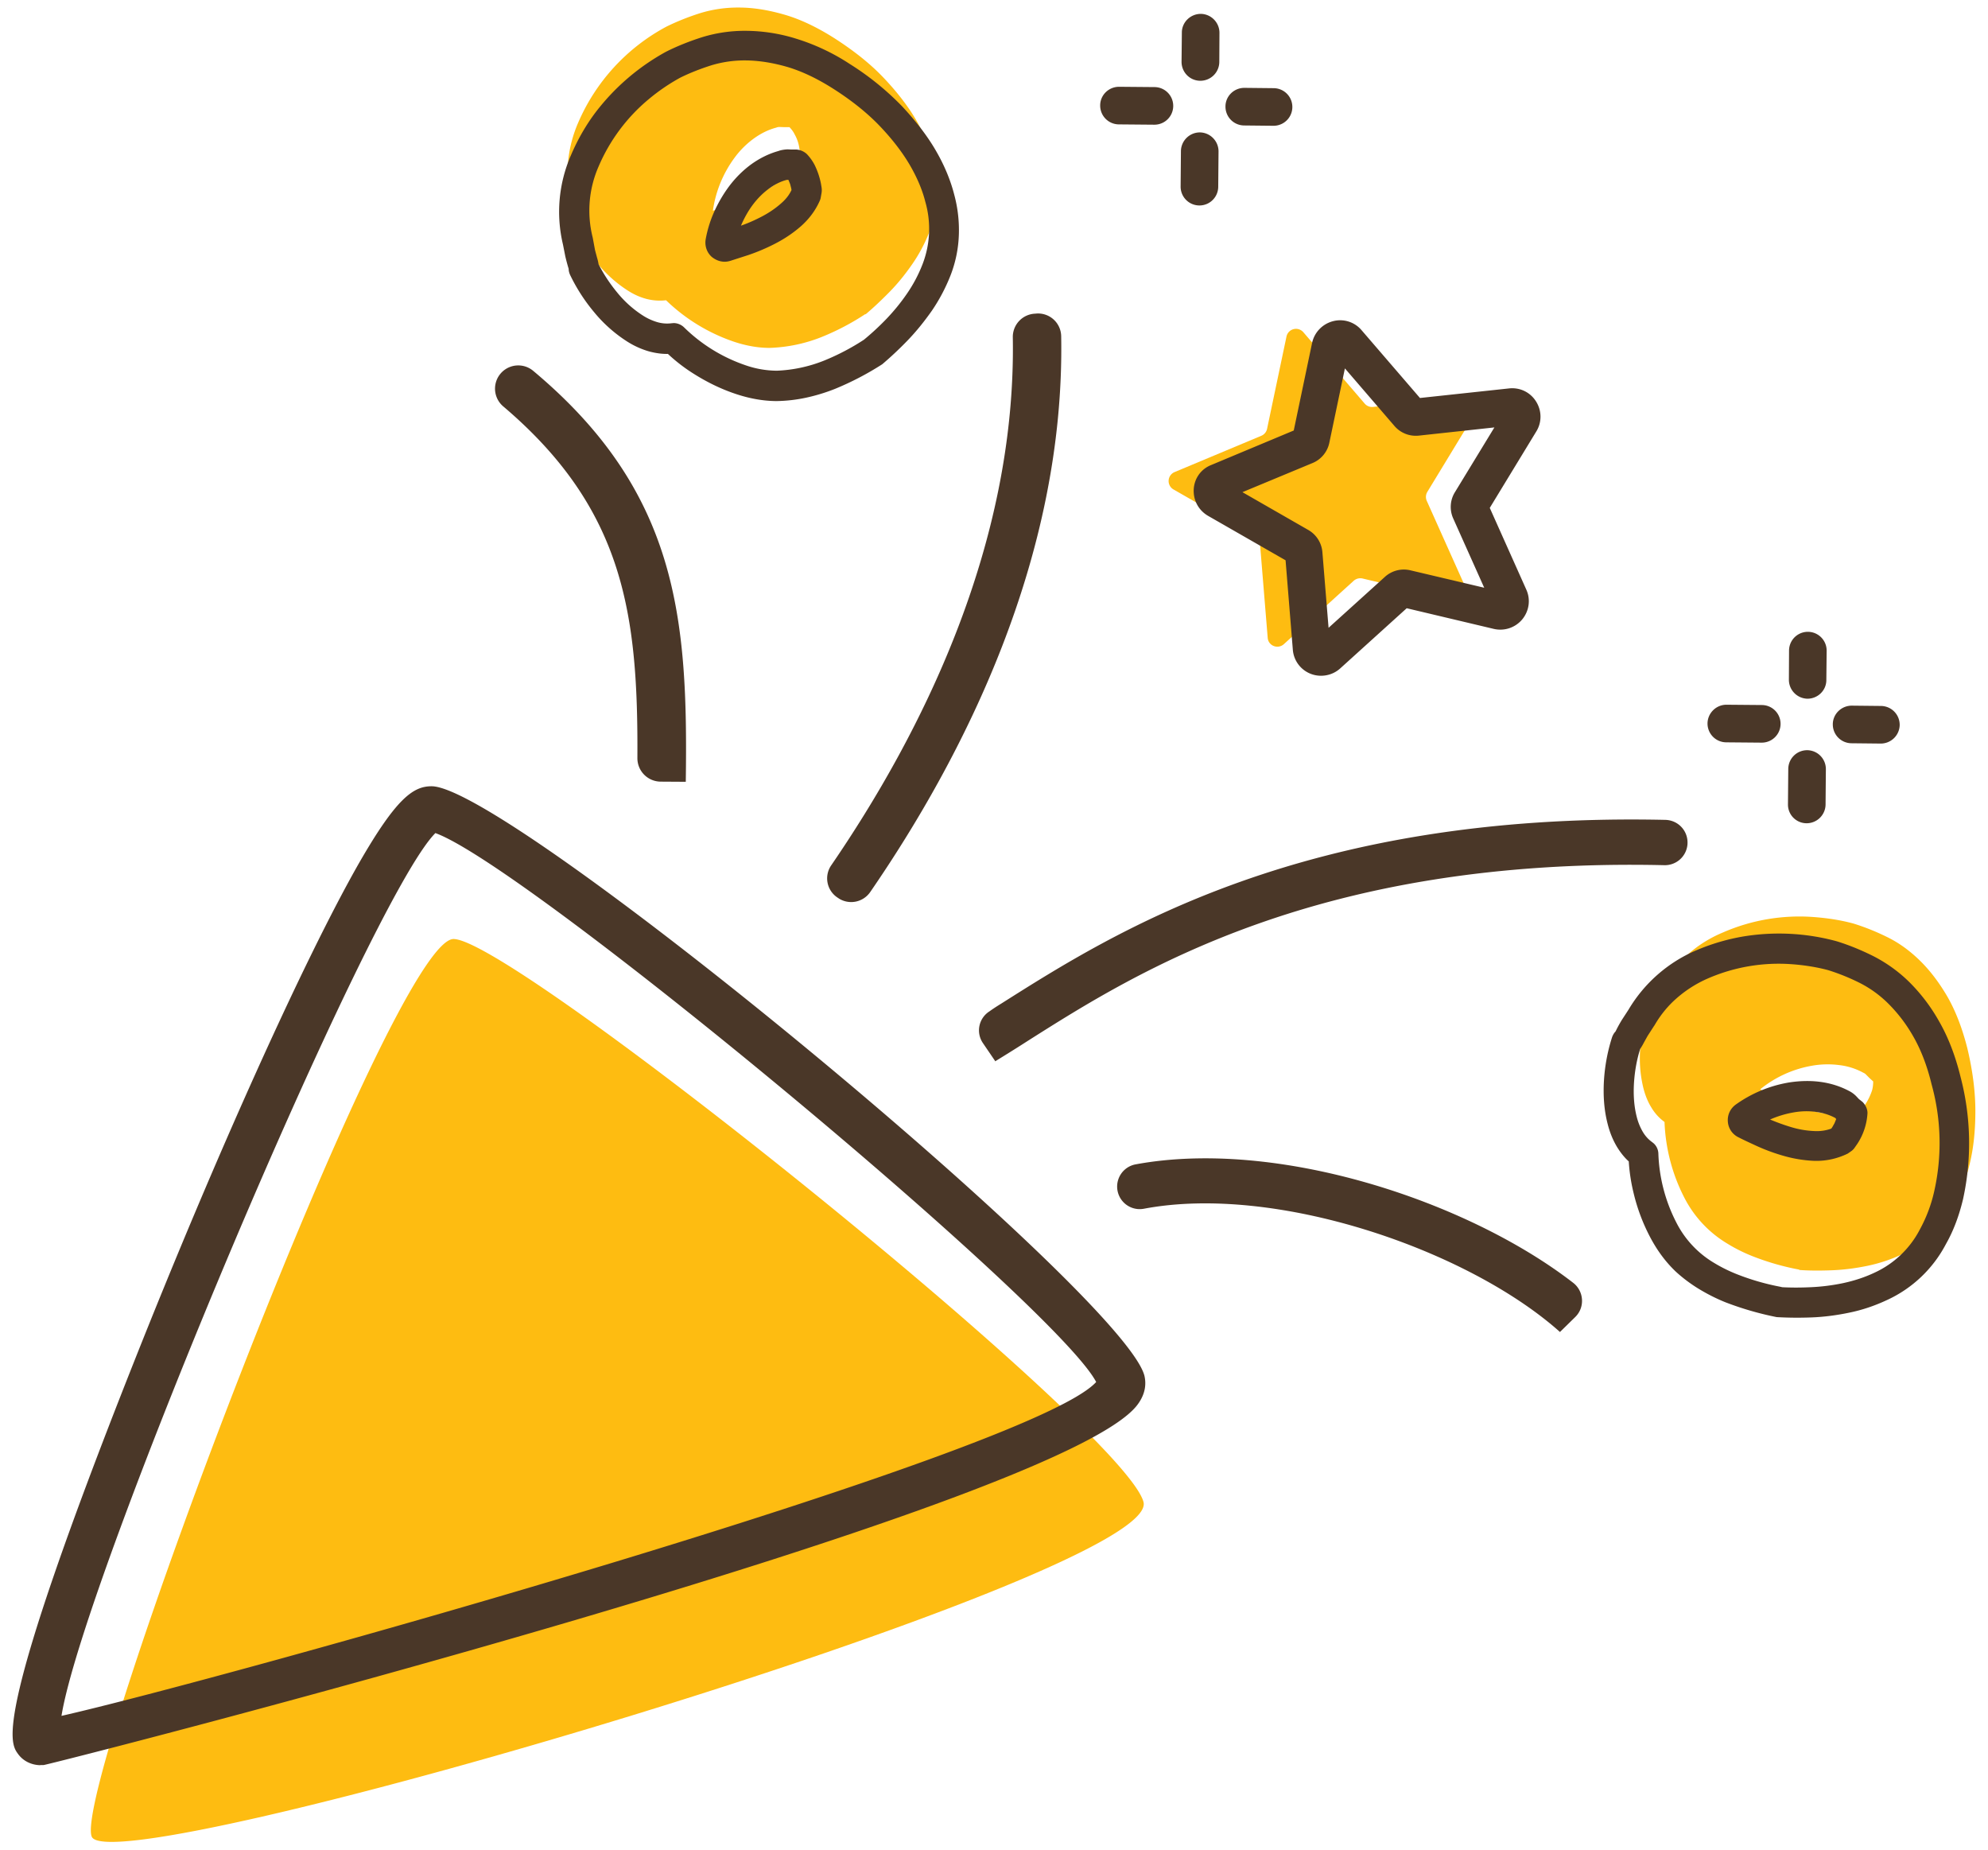
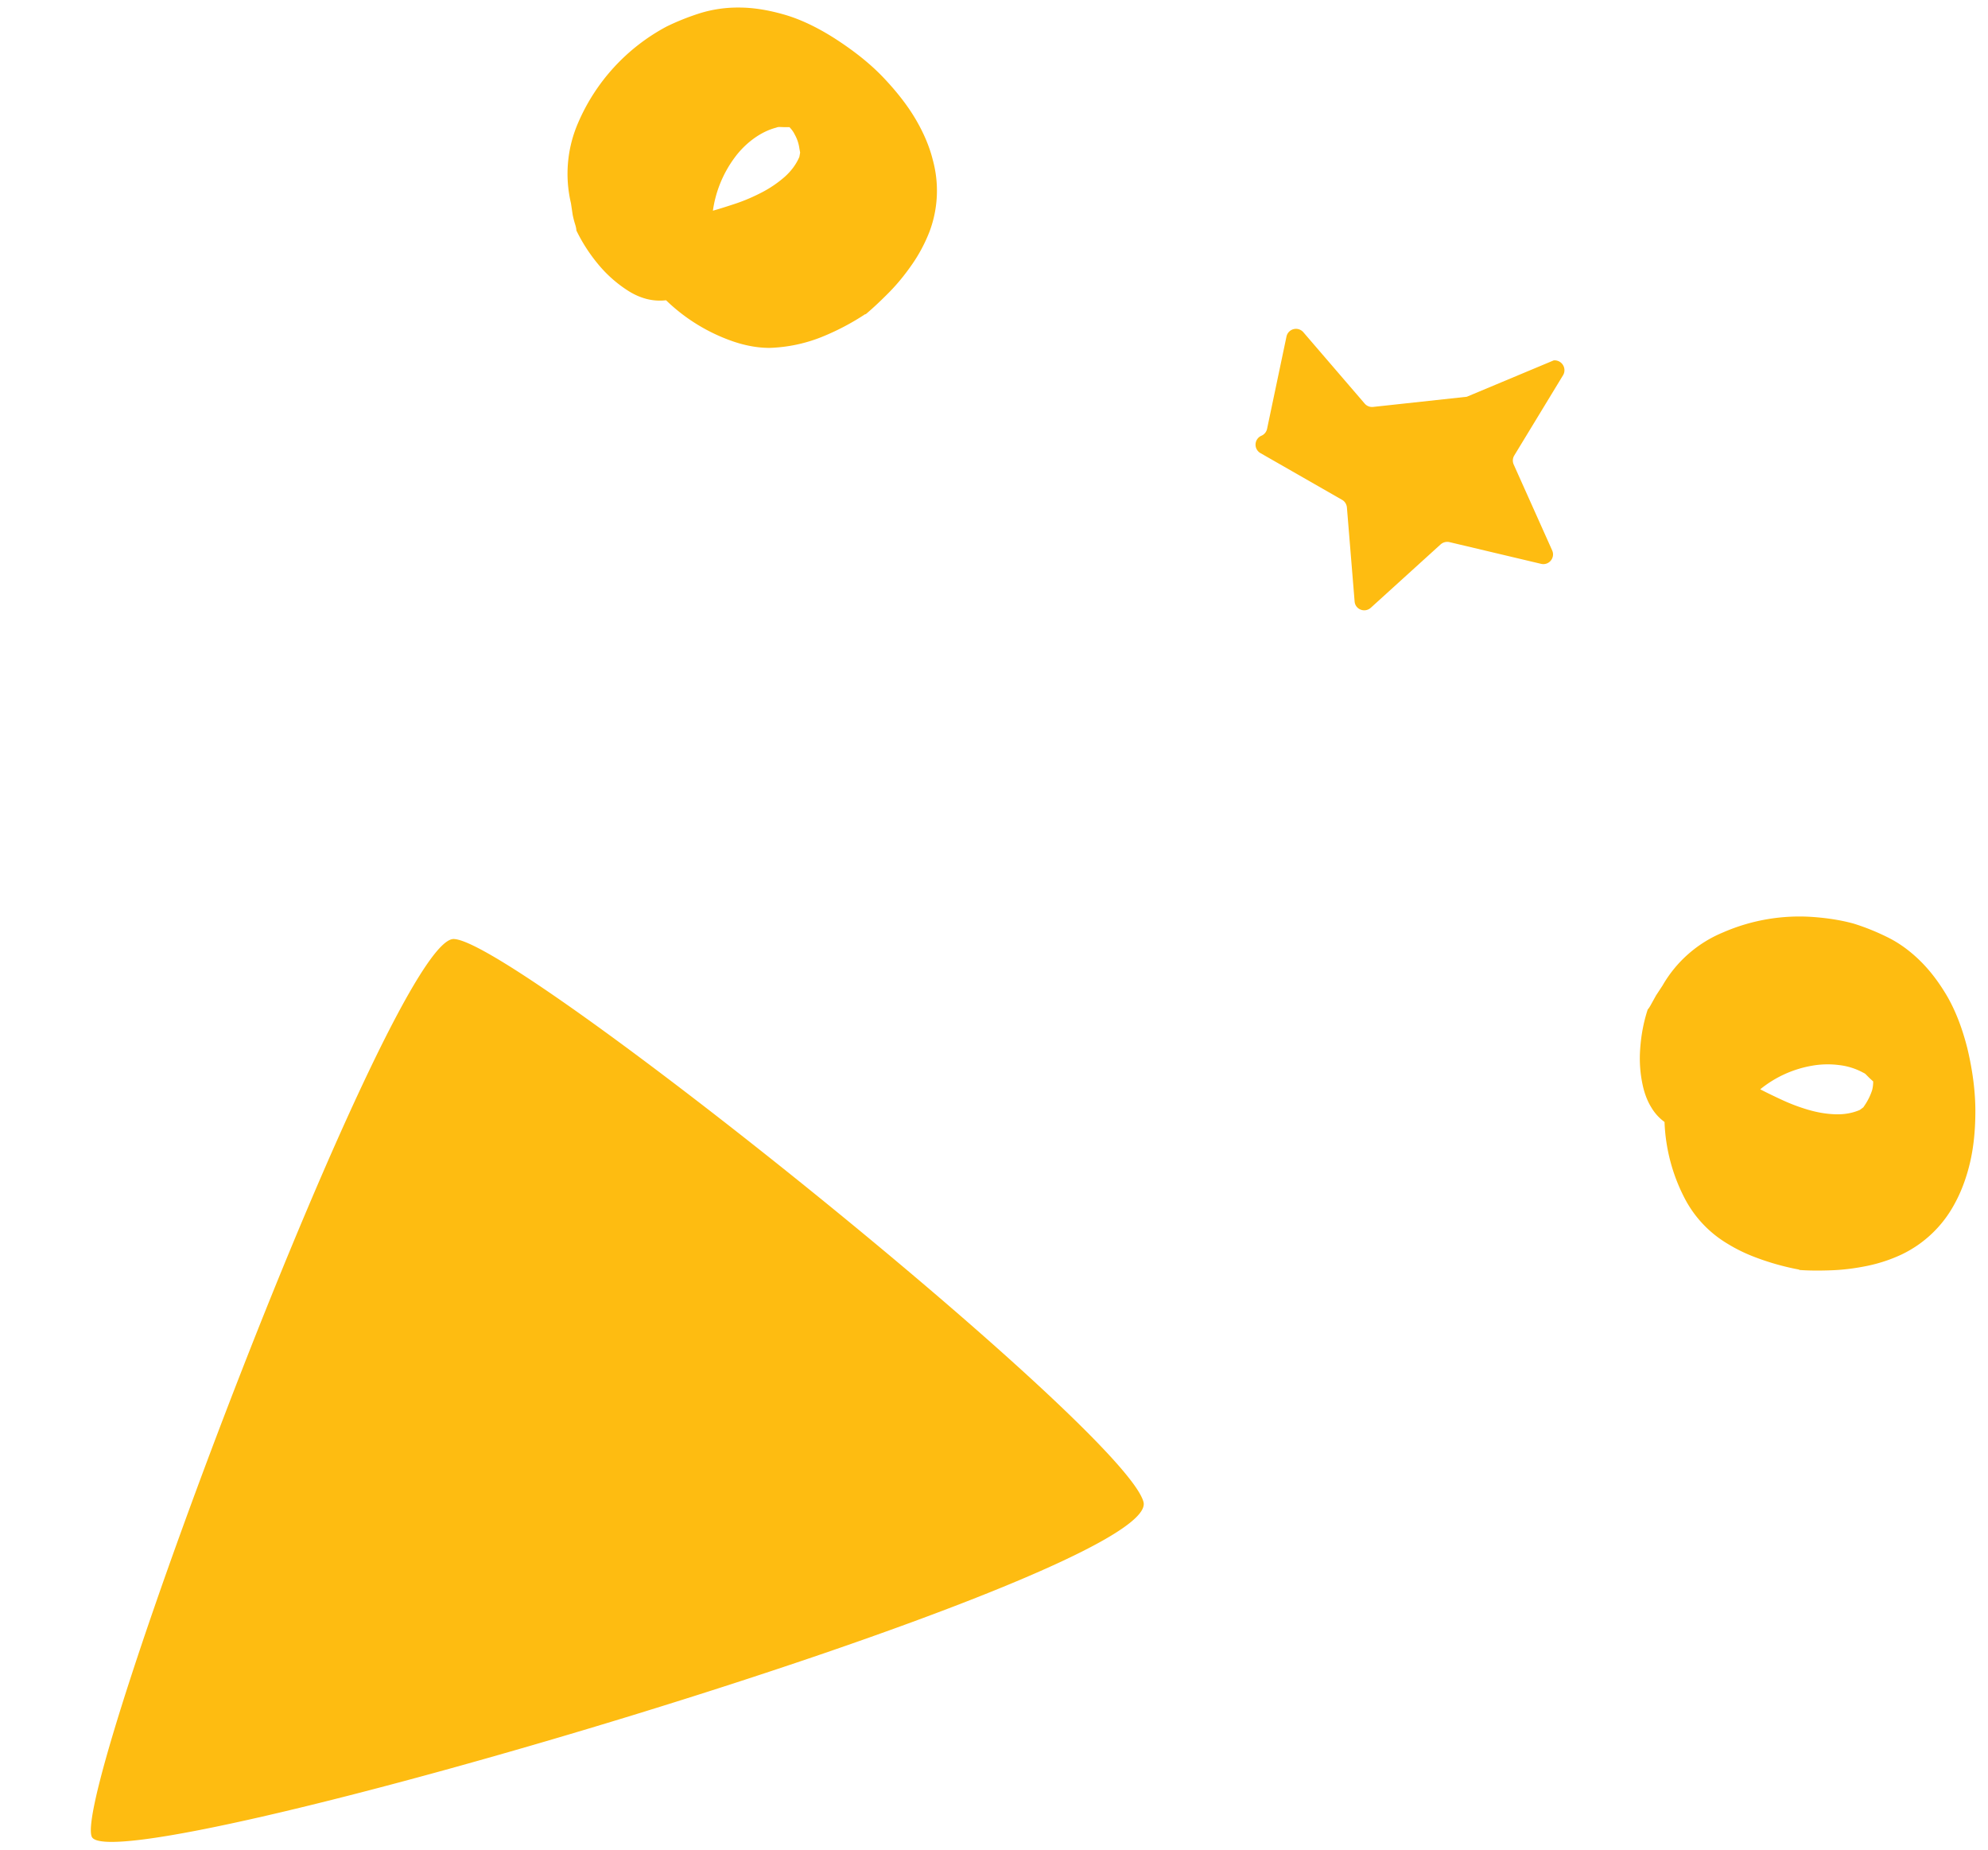
<svg xmlns="http://www.w3.org/2000/svg" xml:space="preserve" width="129" height="120" viewBox="0 0 129 120">
-   <path fill="#FEBC11" d="M74.2 97.44c1.28 4.76-67 24.93-68.25 21.71-1.26-3.22 19.51-58.29 23.49-58.23 3.98.07 43.48 31.77 44.76 36.52zM37.05 13.19A8.3 8.3 0 0 1 37.5 8a12.8 12.8 0 0 1 5.74-6.27c.67-.33 1.39-.62 2.17-.87a8.36 8.36 0 0 1 2.55-.37c.92 0 1.9.16 2.94.46 1.04.3 2.13.82 3.26 1.54 1.26.81 2.33 1.66 3.19 2.57s1.56 1.81 2.08 2.7c.52.89.89 1.77 1.1 2.62a7.55 7.55 0 0 1-.22 4.66 10.2 10.2 0 0 1-1.11 2.09c-.45.65-.93 1.25-1.47 1.8-.54.55-1.06 1.04-1.57 1.47v-.03a16.02 16.02 0 0 1-2.81 1.48 9.94 9.94 0 0 1-3.41.72c-.76 0-1.56-.14-2.4-.43a11.78 11.78 0 0 1-4.32-2.66c-.43.05-.86.02-1.28-.09-.42-.11-.84-.3-1.25-.57a8.32 8.32 0 0 1-1.87-1.67 10.73 10.73 0 0 1-1.42-2.2c0-.1-.03-.24-.09-.43s-.11-.39-.15-.59l-.11-.74zm9.21.48c.46-.13.96-.29 1.53-.48.56-.19 1.11-.43 1.65-.71s1.02-.61 1.46-.99c.43-.38.76-.82.97-1.31l.05-.28-.05-.28a2.53 2.53 0 0 0-.31-.91c-.08-.17-.2-.32-.33-.46h-.32l-.28-.01a.53.53 0 0 0-.26.04c-.5.13-.99.37-1.46.71a5.7 5.7 0 0 0-1.25 1.25 7.55 7.55 0 0 0-1.4 3.43zm81.92 58.42c0 1.26-.12 2.39-.36 3.39s-.58 1.89-1.01 2.66a7.63 7.63 0 0 1-3.38 3.23 10 10 0 0 1-2.24.75c-.77.16-1.54.26-2.3.29-.77.03-1.48.03-2.15-.02l.02-.02a16.59 16.59 0 0 1-3.06-.88c-.55-.22-1.08-.48-1.6-.8a7.4 7.4 0 0 1-2.81-3 11.65 11.65 0 0 1-1.28-4.9 3.13 3.13 0 0 1-.86-.95c-.23-.37-.4-.8-.52-1.28a8.17 8.17 0 0 1-.2-2.5c.06-.89.22-1.75.49-2.57.07-.07.15-.2.24-.37l.3-.54.42-.64a8.08 8.08 0 0 1 3.91-3.44 12.39 12.39 0 0 1 5.84-1.01c.97.07 1.85.21 2.65.43.71.22 1.44.51 2.17.87.74.36 1.44.86 2.1 1.5.66.64 1.26 1.42 1.81 2.36.54.94.97 2.06 1.3 3.36.35 1.47.52 2.83.52 4.08zm-6.63-1.93-.24-.22-.2-.2a.55.55 0 0 0-.21-.15 4.27 4.27 0 0 0-1.55-.49 5.85 5.85 0 0 0-1.77.04 7.29 7.29 0 0 0-3.36 1.53c.42.22.9.45 1.44.7s1.1.46 1.68.63 1.16.27 1.74.29 1.11-.07 1.6-.28l.23-.17.16-.24a3.9 3.9 0 0 0 .41-.87c.05-.19.07-.38.07-.57zM95.18 25.74l-6.08.66a.63.63 0 0 1-.54-.21l-3.99-4.64a.63.63 0 0 0-1.09.28l-1.26 5.99a.63.63 0 0 1-.37.45l-5.64 2.36a.63.63 0 0 0-.07 1.12l5.31 3.04c.18.1.29.29.31.49l.5 6.1c.04.52.66.76 1.05.41l4.53-4.11a.65.65 0 0 1 .57-.15l5.95 1.41c.51.12.93-.39.72-.87l-2.5-5.58a.63.63 0 0 1 .04-.58l3.18-5.23a.64.64 0 0 0-.62-.94z" />
-   <path fill="#4A3728" d="M127.22 69.87c-.34-1.39-.81-2.6-1.4-3.62a11.54 11.54 0 0 0-1.97-2.58A9.46 9.46 0 0 0 121.5 62c-.77-.38-1.55-.7-2.34-.94a14.27 14.27 0 0 0-6.01-.31c-1.07.18-2.12.49-3.12.92a9.4 9.4 0 0 0-4.36 3.84l-.43.66c-.12.2-.23.39-.33.59l-.08.16c-.1.1-.17.23-.22.36-.29.9-.47 1.85-.53 2.81-.06.99.01 1.93.23 2.79.14.57.35 1.09.63 1.55.21.34.46.66.75.92a11.62 11.62 0 0 0 .32 2.08c.24 1 .6 1.94 1.05 2.8.45.86.98 1.58 1.58 2.17l.06.06c.44.41.95.8 1.52 1.15.56.34 1.15.64 1.75.88a20.28 20.28 0 0 0 3.32.96c.7.04 1.45.05 2.25.02.82-.03 1.65-.14 2.46-.31.84-.17 1.66-.45 2.45-.82a8.15 8.15 0 0 0 3.82-3.63c.48-.84.85-1.82 1.11-2.91a16.94 16.94 0 0 0-.16-7.93zm-1.72 7.46a9.37 9.37 0 0 1-.91 2.41 6.24 6.24 0 0 1-2.94 2.82c-.65.31-1.34.53-2.03.68-.71.15-1.43.24-2.14.27-.65.03-1.26.03-1.83 0l-.13-.03a15.6 15.6 0 0 1-2.83-.82c-.5-.2-.99-.44-1.45-.72a6.41 6.41 0 0 1-2.46-2.62 10.54 10.54 0 0 1-1.17-4.49.94.94 0 0 0-.3-.65l-.1-.08c-.25-.18-.45-.4-.61-.67a3.73 3.73 0 0 1-.4-1c-.17-.67-.22-1.41-.17-2.2.05-.75.18-1.48.4-2.18.07-.11.15-.23.23-.39l.25-.45.42-.65.03-.04c.34-.59.75-1.11 1.21-1.55a7.8 7.8 0 0 1 2.25-1.49 11.52 11.52 0 0 1 5.38-.93c.89.06 1.72.2 2.43.39.67.21 1.35.48 2.03.82a7.3 7.3 0 0 1 1.85 1.33l.02.02a9.85 9.85 0 0 1 1.62 2.13c.49.85.9 1.9 1.19 3.11a14.24 14.24 0 0 1 .16 6.98zm-4.88-6.03-.15-.16a1.75 1.75 0 0 0-.5-.37c-.55-.29-1.17-.49-1.84-.58s-1.36-.07-2.06.04a8.3 8.3 0 0 0-3.45 1.44c-.35.26-.54.67-.5 1.11a1.22 1.22 0 0 0 .68 1c.33.17.7.34 1.09.52.58.27 1.19.5 1.82.68.65.19 1.32.3 1.97.33a4.61 4.61 0 0 0 2.22-.47l.23-.16c.1-.07.18-.16.25-.27l.14-.2a4.03 4.03 0 0 0 .66-2c0-.27-.13-.52-.31-.71l-.25-.2zm-1.58 1.57-.14.25-.07.1c-.33.12-.69.18-1.08.16-.5-.02-1-.1-1.5-.25-.47-.14-.94-.31-1.39-.5.5-.22 1.01-.37 1.52-.46.51-.09 1-.1 1.48-.03.45.06.86.19 1.21.38h.01l.07.08-.11.27zM47.02 16.98c.13 0 .25-.02.38-.06l1.15-.37a12.7 12.7 0 0 0 1.78-.76c.6-.31 1.16-.69 1.65-1.12.54-.48.95-1.04 1.22-1.66a.83.83 0 0 0 .06-.21l.05-.28c.02-.12.02-.25 0-.37l-.04-.24a4.88 4.88 0 0 0-.41-1.21c-.13-.25-.3-.49-.5-.7a1.11 1.11 0 0 0-.71-.3h-.32l-.22-.01c-.21.01-.42.04-.61.11-.6.17-1.18.45-1.74.85-.55.4-1.04.89-1.46 1.45a8.85 8.85 0 0 0-1.04 1.83 7.7 7.7 0 0 0-.47 1.6c-.07.43.08.86.4 1.14.25.2.53.31.83.31zm1.84-3.71c.31-.41.66-.76 1.05-1.04.37-.27.75-.46 1.14-.56h.11l.11.27.07.27.02.12c-.15.32-.37.6-.67.86-.37.33-.8.62-1.26.86-.44.23-.89.43-1.35.59.21-.49.47-.96.78-1.37zm-12.18 3.35a12.33 12.33 0 0 0 .22.82c0 .14.04.28.1.41.41.85.93 1.66 1.55 2.4a9.13 9.13 0 0 0 2.09 1.87c.49.32 1.01.55 1.52.69.39.1.79.16 1.18.15A10.92 10.92 0 0 0 45 24.24c.87.55 1.77.99 2.69 1.3.91.31 1.8.47 2.64.48h.09a9.8 9.8 0 0 0 1.89-.22 11.9 11.9 0 0 0 1.87-.57 19 19 0 0 0 3.07-1.6c.53-.45 1.09-.97 1.64-1.54.57-.59 1.09-1.24 1.57-1.92.48-.7.89-1.47 1.21-2.28a8 8 0 0 0 .55-2.67 8.82 8.82 0 0 0-.3-2.59c-.24-.94-.64-1.91-1.2-2.87-.55-.95-1.3-1.92-2.21-2.89a18.18 18.18 0 0 0-3.37-2.72 13.65 13.65 0 0 0-3.51-1.65 11.12 11.12 0 0 0-3.21-.5 9.4 9.4 0 0 0-2.85.41c-.82.26-1.6.57-2.34.94a14.55 14.55 0 0 0-4.57 3.92c-.65.86-1.19 1.81-1.62 2.82a9.16 9.16 0 0 0-.51 5.77l.15.76zm2.15-5.79a11.6 11.6 0 0 1 3.26-4.39 12.7 12.7 0 0 1 2.03-1.39c.62-.31 1.31-.58 2.03-.81a7.44 7.44 0 0 1 2.26-.32h.02c.82.01 1.71.15 2.65.42.95.28 1.96.76 3.01 1.43 1.19.76 2.2 1.57 3.01 2.42s1.46 1.7 1.94 2.52c.47.81.81 1.61 1 2.37a6.35 6.35 0 0 1-.18 4.07c-.26.67-.6 1.31-1 1.89-.41.6-.87 1.16-1.36 1.67a17.02 17.02 0 0 1-1.44 1.33 15.1 15.1 0 0 1-2.6 1.36 9.24 9.24 0 0 1-3.05.65 6.31 6.31 0 0 1-2.08-.37 10.53 10.53 0 0 1-3.95-2.45.98.98 0 0 0-.66-.27l-.13.01c-.31.04-.6.02-.9-.06a3.62 3.62 0 0 1-.99-.45 7.03 7.03 0 0 1-1.64-1.47c-.48-.58-.89-1.2-1.22-1.85a2.89 2.89 0 0 0-.1-.43l-.13-.49-.14-.76-.01-.05a7.12 7.12 0 0 1 .37-4.58zM28.02 51.01c-1.21-.01-2.31.79-4.71 4.96-3.54 6.2-9.3 18.97-14.67 32.52-9.13 23.05-8.01 24.56-7.47 25.3.33.46.87.72 1.45.73l-.02-.01h.23c.58-.07 66.08-16.73 70.99-23.39.57-.77.54-1.44.44-1.87-1.37-5.28-41.15-38.17-46.24-38.24zM3.99 111.32c1.45-9 20.02-53.07 24.27-57.28v.01c6.01 2.18 40.3 30.67 42.87 35.61-4.21 4.64-56.86 19.33-67.14 21.66zm28.67-84.95a1.5 1.5 0 1 1 1.94-2.31c9.4 7.86 10.05 16.07 9.9 26.66h-.02l-1.62-.01a1.52 1.52 0 0 1-1.5-1.52c.05-9.29-.83-16.14-8.7-22.82zm21.27 29.78c5.76-8.4 12.03-20.71 11.79-34.28a1.51 1.51 0 0 1 1.44-1.52l.12-.01a1.5 1.5 0 0 1 1.58 1.49c.25 14.37-6.37 27.29-12.39 36.04a1.5 1.5 0 0 1-2.04.42l-.04-.03a1.49 1.49 0 0 1-.46-2.11zm11.04 8.96c7.38-4.67 19.63-12.43 43.09-11.92.84.02 1.49.72 1.44 1.56v.01a1.47 1.47 0 0 1-1.51 1.37c-22.49-.51-34.23 6.92-41.3 11.4-.73.47-1.44.91-2.09 1.31l-.01.02-.81-1.19a1.46 1.46 0 0 1 .43-2.06c.25-.18.5-.34.76-.5zm37.25 20.33-1 .98v-.01c-5.95-5.31-18.4-9.62-27-7.99a1.46 1.46 0 1 1-.53-2.88c9.19-1.7 21.53 2.37 28.4 7.69.69.54.77 1.58.13 2.21zM76.67 4.01l.02-1.9c0-.67.56-1.21 1.23-1.21.67.01 1.21.56 1.21 1.23l-.01 1.9a1.23 1.23 0 0 1-1.23 1.21c-.68 0-1.22-.55-1.22-1.23zm-.06 8.09.02-2.3c.01-.67.56-1.21 1.23-1.21.67.01 1.21.56 1.21 1.23l-.02 2.3a1.22 1.22 0 1 1-2.44-.02zm2.91-5.19c0-.67.55-1.21 1.23-1.21l1.9.02a1.22 1.22 0 1 1-.02 2.44l-1.9-.02a1.22 1.22 0 0 1-1.21-1.23zm-8.13-.07c0-.67.55-1.21 1.23-1.21l2.3.02a1.22 1.22 0 1 1-.02 2.44l-2.3-.02a1.22 1.22 0 0 1-1.21-1.23zm44.69 37.26.01-1.9a1.22 1.22 0 1 1 2.44.02l-.02 1.9c0 .67-.55 1.21-1.23 1.21a1.23 1.23 0 0 1-1.2-1.23zm-.06 8.08.02-2.3c.01-.67.55-1.21 1.23-1.21.67.01 1.21.55 1.21 1.23l-.02 2.3a1.23 1.23 0 0 1-1.23 1.21 1.21 1.21 0 0 1-1.21-1.23zm2.91-5.19c0-.67.56-1.21 1.23-1.21l1.9.02c.67.01 1.21.55 1.21 1.23a1.23 1.23 0 0 1-1.23 1.21l-1.9-.02a1.22 1.22 0 0 1-1.21-1.23zm-8.13-.06c.01-.67.56-1.21 1.23-1.21l2.3.02a1.22 1.22 0 1 1-.02 2.44l-2.3-.02a1.22 1.22 0 0 1-1.21-1.23zM77.46 31.74c-.04.71.31 1.36.92 1.72l5.04 2.89.47 5.79a1.83 1.83 0 0 0 1.83 1.7c.45 0 .9-.16 1.25-.48l4.31-3.9 5.65 1.34c.69.16 1.4-.08 1.85-.62.45-.55.55-1.29.26-1.93l-2.37-5.3 3.02-4.96c.37-.6.36-1.35-.02-1.95s-1.05-.92-1.76-.84l-5.77.62-3.79-4.4a1.82 1.82 0 0 0-1.86-.58c-.68.18-1.2.72-1.35 1.41l-1.19 5.68-5.36 2.24c-.66.26-1.09.87-1.13 1.57zm7.71-1.7c.56-.23.97-.73 1.09-1.32l1.01-4.82 3.21 3.73c.39.46.99.7 1.6.63l4.89-.53-2.56 4.2a1.82 1.82 0 0 0-.11 1.71l2.01 4.49L91.52 37a1.83 1.83 0 0 0-1.66.43l-3.65 3.3-.4-4.9a1.83 1.83 0 0 0-.92-1.45l-4.27-2.45 4.55-1.89z" />
+   <path fill="#FEBC11" d="M74.2 97.44c1.28 4.76-67 24.93-68.25 21.71-1.26-3.22 19.51-58.29 23.49-58.23 3.98.07 43.48 31.77 44.76 36.52zM37.05 13.19A8.3 8.3 0 0 1 37.5 8a12.8 12.8 0 0 1 5.74-6.27c.67-.33 1.39-.62 2.17-.87a8.36 8.36 0 0 1 2.55-.37c.92 0 1.9.16 2.94.46 1.04.3 2.13.82 3.26 1.54 1.26.81 2.33 1.66 3.19 2.57s1.56 1.81 2.08 2.7c.52.89.89 1.77 1.1 2.62a7.55 7.55 0 0 1-.22 4.66 10.2 10.2 0 0 1-1.11 2.09c-.45.65-.93 1.25-1.47 1.8-.54.55-1.06 1.04-1.57 1.47v-.03a16.02 16.02 0 0 1-2.81 1.48 9.94 9.94 0 0 1-3.41.72c-.76 0-1.56-.14-2.4-.43a11.78 11.78 0 0 1-4.32-2.66c-.43.05-.86.02-1.28-.09-.42-.11-.84-.3-1.25-.57a8.32 8.32 0 0 1-1.87-1.67 10.73 10.73 0 0 1-1.42-2.2c0-.1-.03-.24-.09-.43s-.11-.39-.15-.59l-.11-.74zm9.21.48c.46-.13.96-.29 1.53-.48.56-.19 1.11-.43 1.65-.71s1.02-.61 1.46-.99c.43-.38.76-.82.97-1.31l.05-.28-.05-.28a2.53 2.53 0 0 0-.31-.91c-.08-.17-.2-.32-.33-.46h-.32l-.28-.01a.53.53 0 0 0-.26.04c-.5.13-.99.37-1.46.71a5.7 5.7 0 0 0-1.25 1.25 7.55 7.55 0 0 0-1.4 3.43zm81.92 58.42c0 1.26-.12 2.39-.36 3.39s-.58 1.89-1.01 2.66a7.63 7.63 0 0 1-3.38 3.23 10 10 0 0 1-2.24.75c-.77.16-1.54.26-2.3.29-.77.03-1.48.03-2.15-.02l.02-.02a16.59 16.59 0 0 1-3.06-.88c-.55-.22-1.08-.48-1.6-.8a7.4 7.4 0 0 1-2.81-3 11.65 11.65 0 0 1-1.28-4.9 3.13 3.13 0 0 1-.86-.95c-.23-.37-.4-.8-.52-1.28a8.17 8.17 0 0 1-.2-2.5c.06-.89.22-1.75.49-2.57.07-.07.15-.2.24-.37l.3-.54.42-.64a8.08 8.08 0 0 1 3.91-3.44 12.39 12.39 0 0 1 5.84-1.01c.97.07 1.85.21 2.65.43.71.22 1.44.51 2.17.87.74.36 1.44.86 2.1 1.5.66.64 1.26 1.42 1.81 2.36.54.94.97 2.06 1.3 3.36.35 1.47.52 2.83.52 4.08zm-6.63-1.93-.24-.22-.2-.2a.55.55 0 0 0-.21-.15 4.27 4.27 0 0 0-1.55-.49 5.85 5.85 0 0 0-1.77.04 7.29 7.29 0 0 0-3.36 1.53c.42.22.9.45 1.44.7s1.1.46 1.68.63 1.16.27 1.74.29 1.11-.07 1.6-.28l.23-.17.16-.24a3.9 3.9 0 0 0 .41-.87c.05-.19.07-.38.07-.57zM95.18 25.74l-6.08.66a.63.63 0 0 1-.54-.21l-3.99-4.64a.63.63 0 0 0-1.09.28l-1.26 5.99a.63.63 0 0 1-.37.45a.63.63 0 0 0-.07 1.12l5.31 3.04c.18.1.29.29.31.49l.5 6.1c.04.52.66.76 1.05.41l4.53-4.11a.65.65 0 0 1 .57-.15l5.95 1.41c.51.12.93-.39.72-.87l-2.5-5.58a.63.63 0 0 1 .04-.58l3.18-5.23a.64.64 0 0 0-.62-.94z" />
</svg>